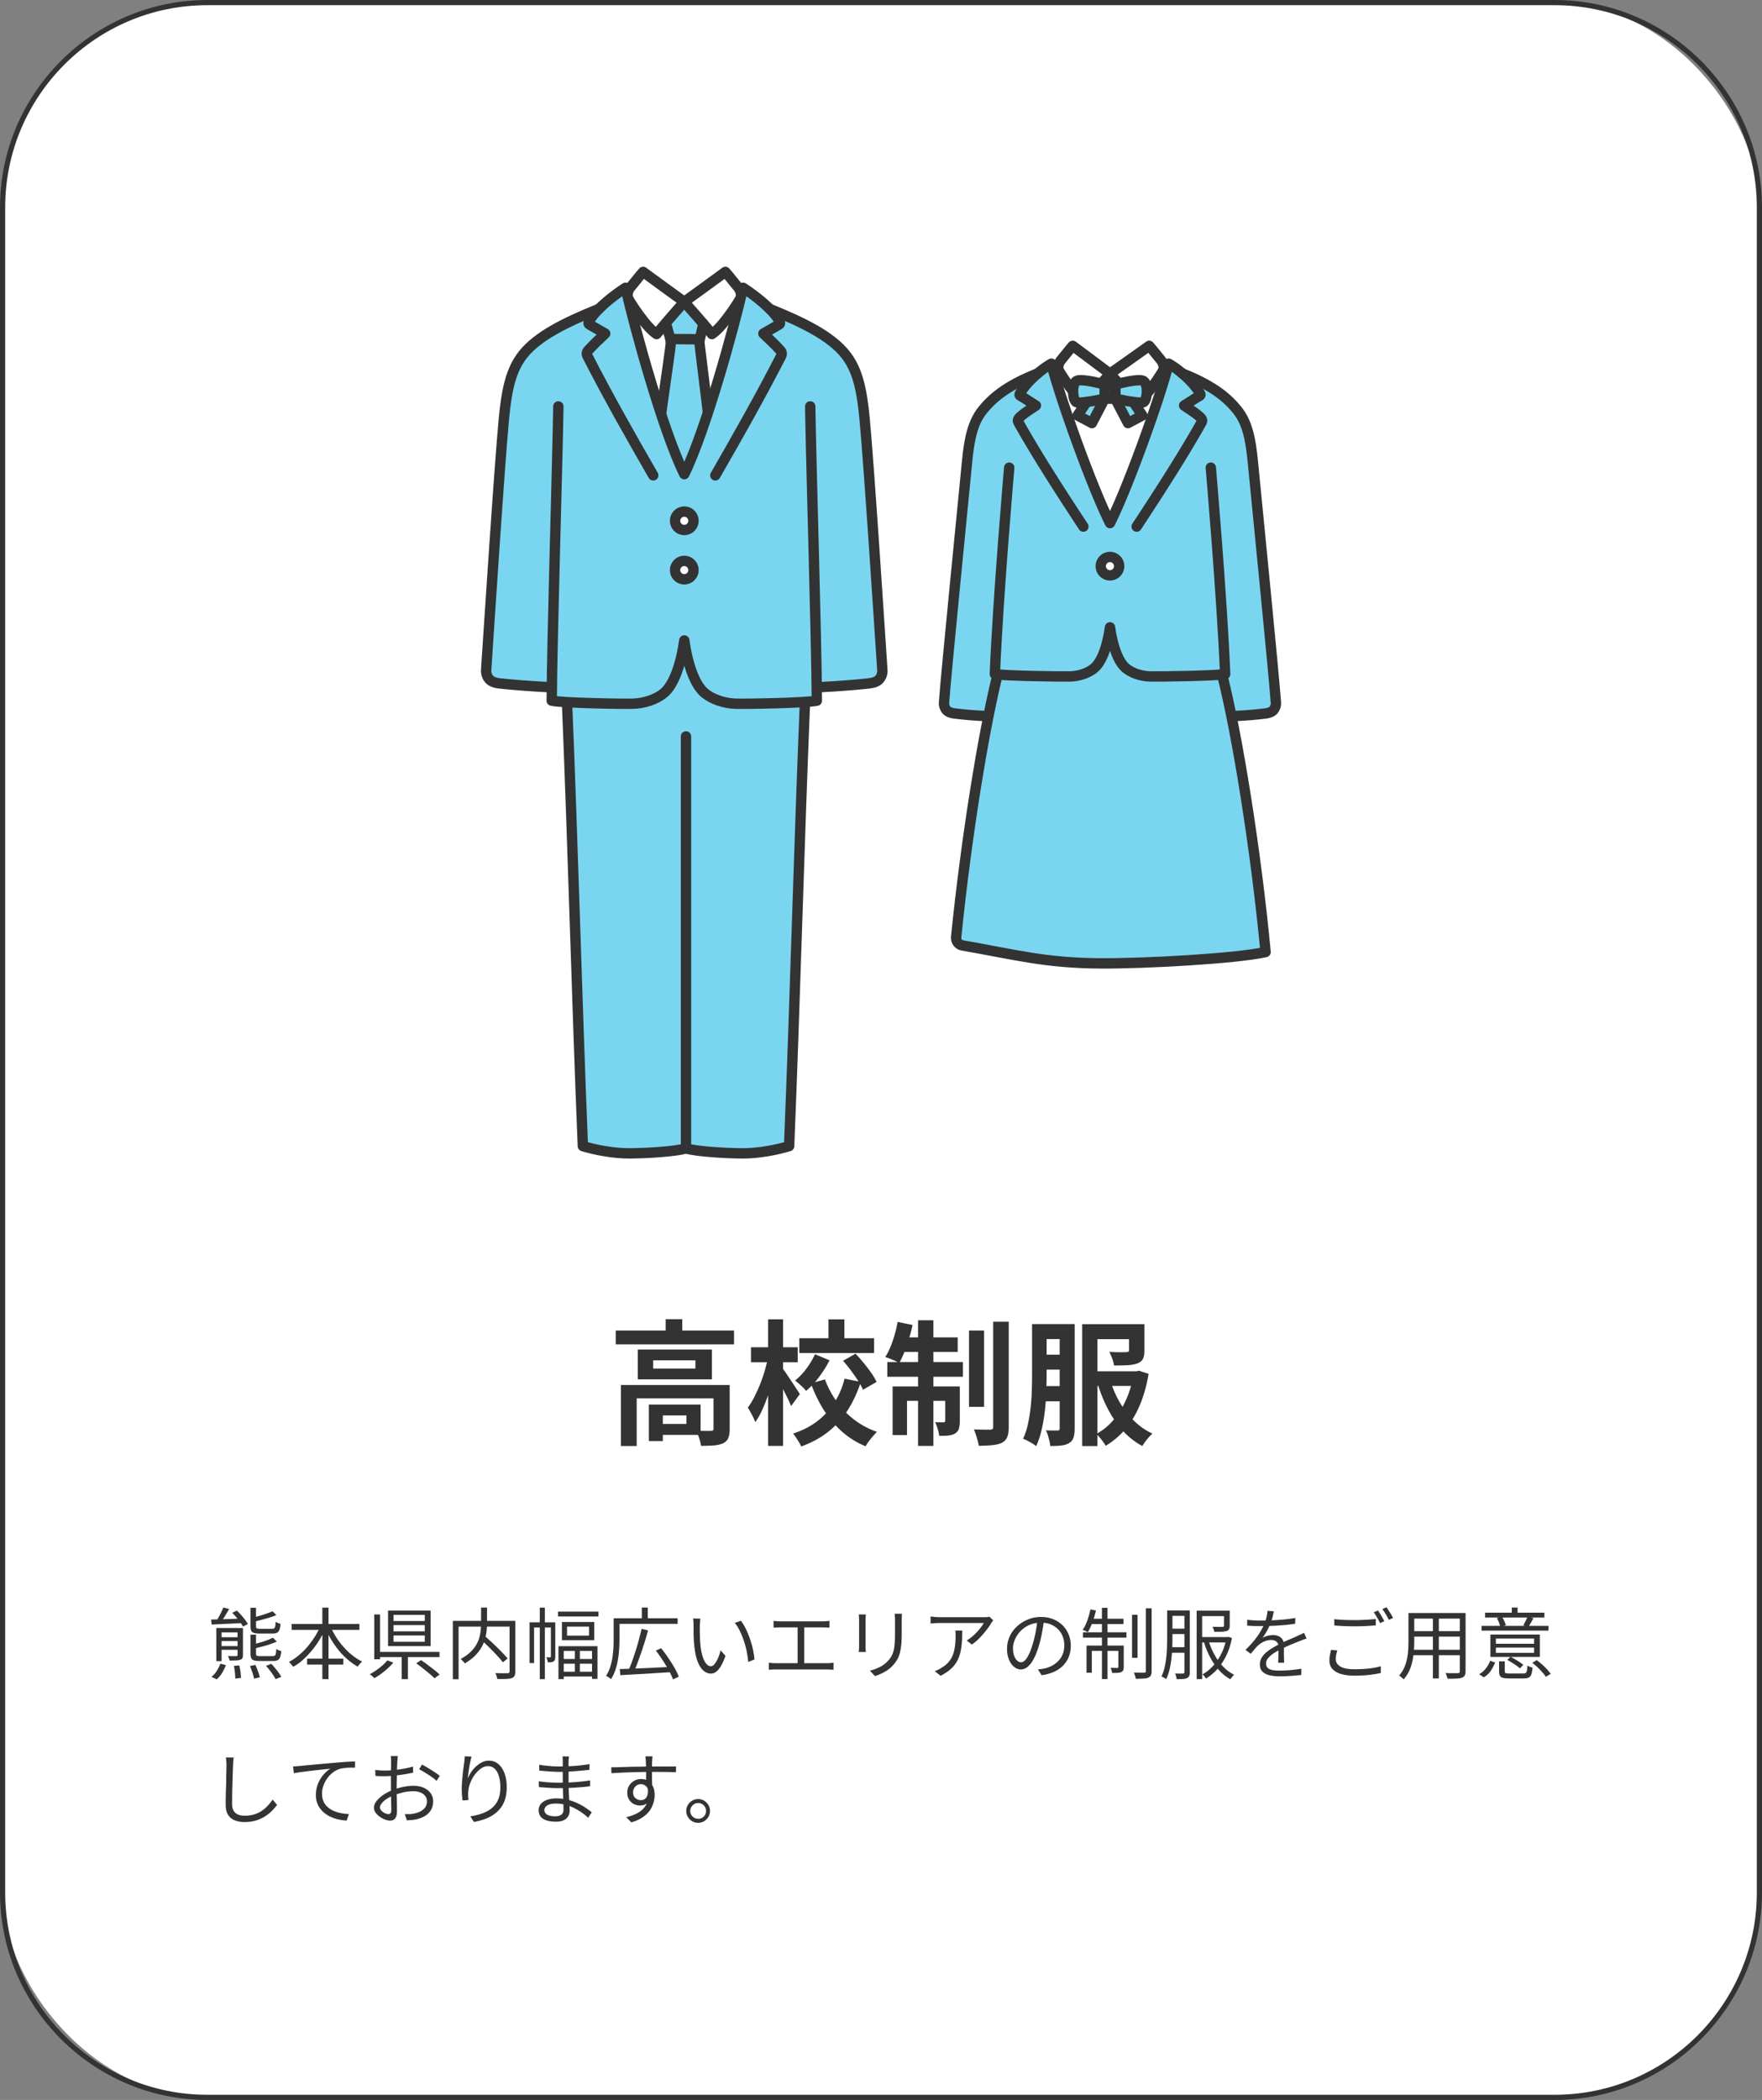
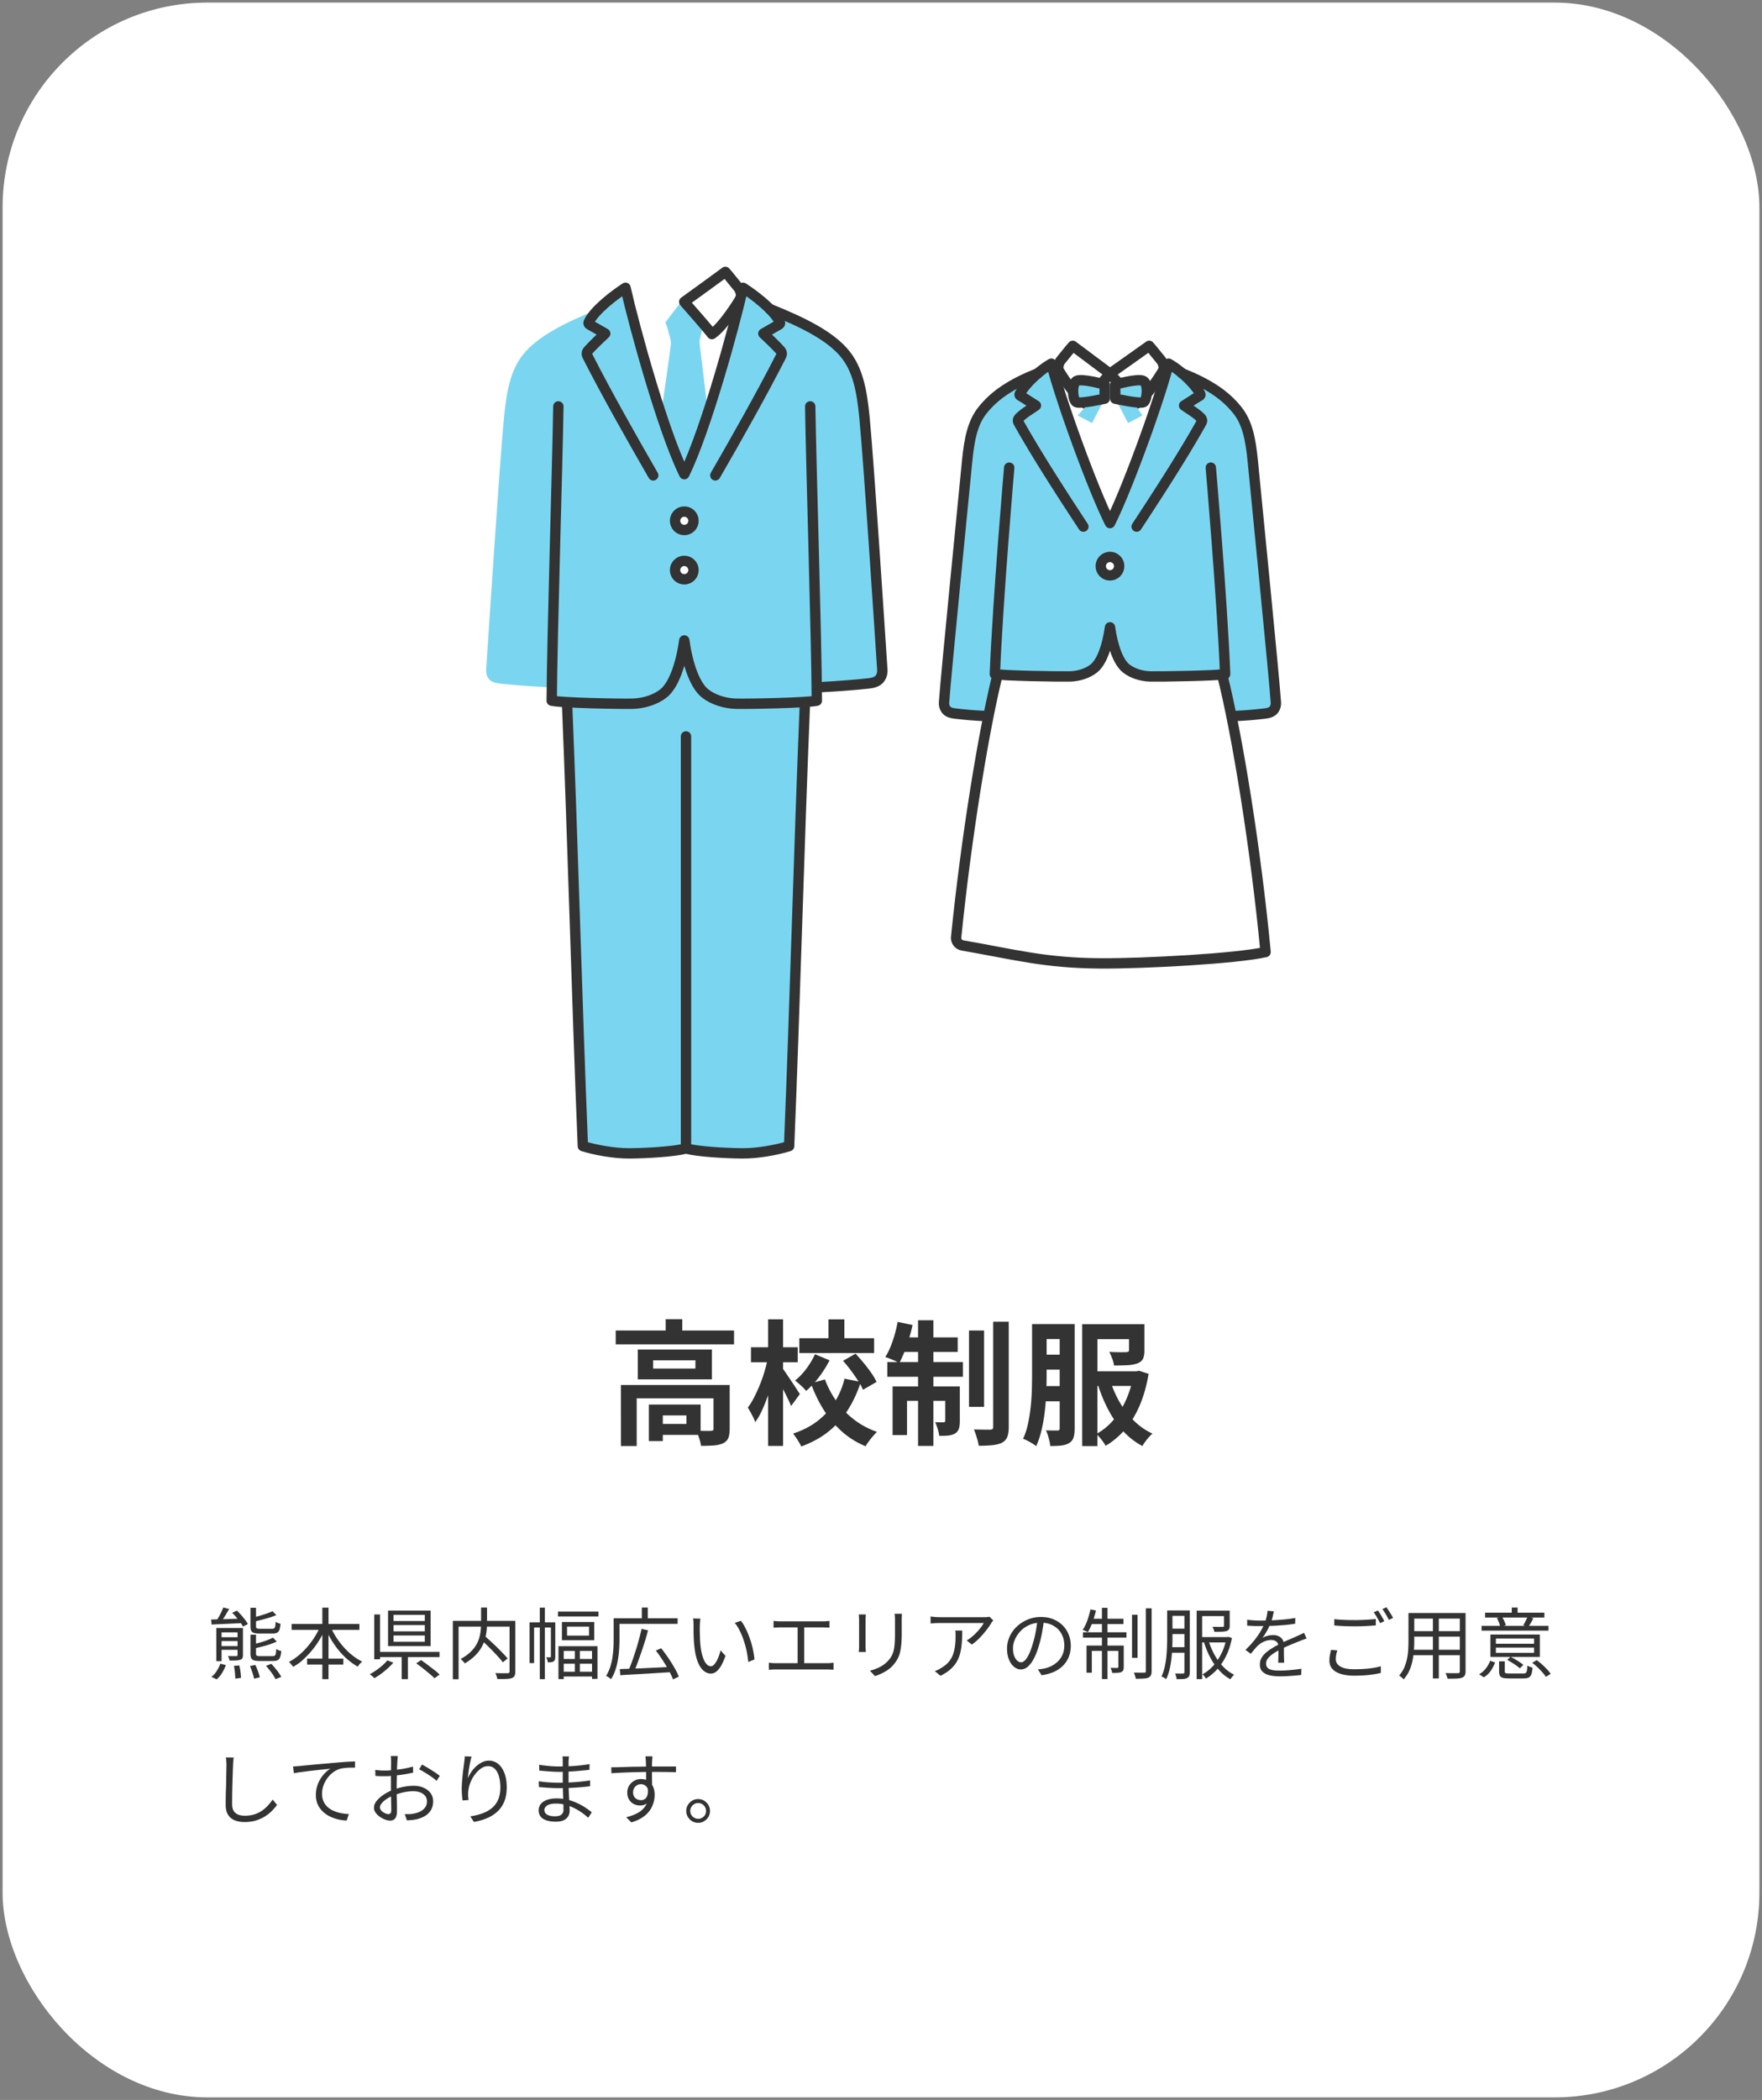
<svg xmlns="http://www.w3.org/2000/svg" id="_レイヤー_2" viewBox="0 0 340 405">
  <rect x="0" y="0" width="340" height="405" fill="#808080" stroke="none" />
  <defs>
    <style>.cls-1{fill:#7ad6f0}.cls-2,.cls-3{stroke:#333;stroke-linecap:round;stroke-linejoin:round;stroke-width:2px}.cls-2,.cls-4{fill:#fff}.cls-3{fill:none}.cls-5{fill:#333}</style>
  </defs>
  <g id="layer1">
    <rect width="339" height="404" x=".5" y=".5" class="cls-4" rx="39.5" ry="39.5" />
-     <path d="M300 1c21.5 0 39 17.5 39 39v325c0 21.5-17.5 39-39 39H40c-21.5 0-39-17.5-39-39V40C1 18.5 18.5 1 40 1zm0-1H40C18 0 0 18 0 40v325c0 22 18 40 40 40h260c22 0 40-18 40-40V40c0-22-18-40-40-40" class="cls-5" />
    <path d="M40.73 312.34c.52 0 1.12-.02 1.79-.04s1.38-.04 2.15-.07c.76-.02 1.52-.05 2.29-.08l-.02.87c-1.11.06-2.2.11-3.28.16s-2.03.09-2.83.13l-.09-.96Zm1.79 8.52 1.06.27c-.18.51-.42 1.01-.72 1.51-.3.49-.65.91-1.05 1.24l-1.02-.48c.37-.27.71-.64 1.01-1.1.3-.47.54-.94.71-1.43Zm.56-10.84 1.14.29c-.26.45-.54.91-.83 1.39s-.57.88-.82 1.21l-.84-.27c.16-.24.32-.51.5-.82q.255-.465.48-.93c.15-.31.27-.6.38-.86Zm-1.34 3.96h4.44v.84h-3.42v5.55h-1.02zm.57 1.78h3.99v.74h-3.99zm0 1.71h3.99v.72h-3.99zm3.54-3.49h1.03v5.19c0 .27-.04.47-.1.61s-.21.25-.4.31c-.2.08-.47.13-.82.14-.35.02-.77.02-1.27.02-.02-.14-.06-.29-.12-.44s-.12-.3-.18-.43c.38.01.71.02 1 .02h.58c.11 0 .18-.03.22-.07.04-.03.05-.1.05-.19v-5.18Zm-1.04-2.93.9-.43a15.4 15.4 0 0 1 1.58 1.77c.23.31.41.58.54.83l-.95.48c-.12-.24-.29-.52-.52-.82-.23-.31-.47-.62-.74-.95s-.54-.61-.81-.87Zm.34 10.23 1.02-.09c.1.39.18.81.24 1.27q.09.69.09 1.14l-1.1.14c0-.31-.02-.7-.07-1.16-.04-.46-.11-.9-.19-1.3Zm3.08.03 1.04-.21c.18.37.35.78.52 1.24s.28.84.34 1.15l-1.1.26c-.06-.32-.17-.71-.32-1.17-.16-.46-.31-.88-.47-1.26Zm.11-11.23h1.06v3.55c0 .21.05.34.14.41.1.06.31.09.64.09h2.32c.18 0 .32-.03.41-.1.1-.06.16-.2.2-.39.03-.2.06-.48.08-.86.11.08.26.15.44.23s.35.12.5.15c-.04.5-.11.89-.21 1.16-.1.28-.25.46-.46.57-.21.1-.49.16-.85.16h-2.53q-.705 0-1.08-.12c-.25-.08-.43-.22-.52-.43-.1-.2-.15-.49-.15-.86v-3.55Zm0 5.19h1.06v3.63c0 .21.05.35.14.41.1.06.32.09.67.09h2.4c.18 0 .32-.03.41-.09.1-.06.16-.19.2-.39s.06-.5.08-.89c.12.08.27.16.46.23s.36.13.51.16c-.04.51-.11.91-.22 1.18-.1.28-.26.47-.47.58-.21.1-.5.16-.87.16H50.1q-.69 0-1.08-.12c-.26-.08-.44-.22-.54-.44q-.15-.315-.15-.87v-3.65Zm4.24-4.53.75.75c-.4.17-.85.33-1.34.48-.5.15-1 .29-1.52.43-.52.13-1.02.26-1.5.37-.03-.11-.08-.24-.14-.38s-.12-.27-.17-.38c.46-.11.93-.24 1.42-.38.48-.14.95-.29 1.38-.44.44-.16.81-.3 1.12-.44Zm.09 5.1.74.76c-.39.18-.84.35-1.33.52-.5.17-1.02.32-1.55.45s-1.04.26-1.53.37c-.02-.11-.06-.24-.13-.38-.07-.15-.13-.27-.19-.38.47-.12.95-.25 1.46-.39.5-.14.97-.29 1.41-.46s.81-.33 1.12-.49m-1.34 5.43 1.03-.38c.24.25.48.53.73.83s.48.6.69.89.38.56.5.8l-1.11.43c-.11-.23-.27-.5-.46-.79-.2-.3-.42-.61-.67-.92s-.48-.6-.71-.86m10.51-7.7 1.02.33c-.45 1.06-1 2.07-1.65 3.04q-.975 1.44-2.16 2.61c-1.185 1.17-1.62 1.41-2.48 1.91-.06-.09-.14-.19-.24-.31-.1-.11-.2-.23-.29-.34-.1-.11-.19-.2-.28-.29.63-.33 1.24-.74 1.84-1.23a14 14 0 0 0 1.69-1.66c.53-.62 1.02-1.27 1.45-1.96s.8-1.39 1.1-2.11Zm-5.57-.37h13.08v1.14H56.27zm2.99 6.69h6.99v1.14h-6.99zm2.94-9.84h1.19v13.79H62.2zm1.54 3.57c.4.95.92 1.87 1.55 2.75.63.89 1.34 1.68 2.12 2.39.79.7 1.61 1.27 2.47 1.69-.09.08-.19.18-.29.28-.1.11-.21.23-.31.35-.1.13-.19.24-.25.35-.87-.49-1.7-1.12-2.5-1.88s-1.51-1.63-2.15-2.59q-.96-1.44-1.62-3l.99-.34Zm10.99 6.6 1.17.44c-.31.36-.67.73-1.08 1.1s-.83.72-1.27 1.04c-.44.33-.88.61-1.31.86-.07-.08-.16-.17-.26-.26-.1-.1-.21-.19-.32-.28s-.21-.17-.3-.23a13.2 13.2 0 0 0 2.45-1.71c.37-.33.68-.65.92-.95Zm-2.51-8.85h1.12v8.64h-1.12zm.68 7.21h11.91v1H72.9zm1.98-7.96h8.21v6.85h-8.21zm1.06.82v1.19h6.03v-1.19zm0 1.98v1.2h6.03v-1.2zm0 2v1.21h6.03v-1.21zm1.58 3.6h1.19v4.82h-1.19zm2.8 1.77.93-.62c.4.27.82.57 1.27.91.44.34.88.67 1.29.99s.75.62 1.01.89l-.98.71c-.25-.26-.58-.56-.98-.89s-.82-.68-1.27-1.03c-.44-.35-.87-.67-1.28-.96Zm7.06-8.19h11.46v1.11H88.49v10.15h-1.11v-11.27Zm5.46-2.57h1.14v2.94c0 .48-.03.99-.08 1.52-.06.53-.16 1.07-.31 1.62a7.34 7.34 0 0 1-1.96 3.24c-.52.51-1.17 1-1.94 1.46-.05-.09-.12-.18-.22-.29-.1-.1-.2-.2-.3-.31s-.2-.2-.29-.26c.75-.4 1.37-.83 1.86-1.3.49-.46.88-.95 1.16-1.44.29-.49.49-.99.62-1.48s.21-.97.25-1.44.06-.92.06-1.33v-2.93Zm-.16 6.09.84-.62c.38.33.78.69 1.2 1.07q.63.585 1.23 1.17c.4.4.77.78 1.12 1.14s.65.69.89.98l-.93.73c-.23-.3-.51-.64-.85-1.01a53 53 0 0 0-2.31-2.38c-.42-.4-.81-.76-1.19-1.1Zm5.65-3.52h1.11v9.75c0 .37-.05.65-.15.85s-.28.34-.52.44c-.27.09-.64.14-1.1.16s-1.03.02-1.7.02a4 4 0 0 0-.09-.37c-.04-.13-.08-.27-.14-.41-.05-.14-.1-.26-.17-.36.36 0 .7.02 1.03.02h1.35c.15-.01.25-.04.3-.1.05-.05.08-.15.08-.28v-9.74Zm3.86.28h4.56v1h-3.69v6.86h-.87zm1.97-2.83h.98v13.79h-.98zm2.14 2.83h.85v6.62c0 .2-.02.38-.06.53-.04.16-.12.28-.25.37s-.29.15-.47.17q-.27.03-.66.03c-.01-.13-.04-.29-.1-.48s-.13-.35-.21-.49c.19 0 .35.01.48.01h.28c.09 0 .14-.06.14-.17v-6.58Zm1.37-2.07h7.81v.95h-7.81zm.09 6.68h7.53v6.3h-1.05v-5.39h-5.46v5.43h-1.02v-6.35Zm.49 4.92h6.66v.92h-6.66zm.02-2.46h6.63v.92h-6.63zm.16-7.13h6.24v3.51h-6.24zm.99.89v1.74h4.24v-1.74zm1.5 4.26h.97v5.07h-.97zm7.5-5.87h1.12v3.99c0 .56-.02 1.18-.06 1.84-.04.67-.11 1.36-.23 2.06-.11.71-.27 1.39-.49 2.04-.22.66-.5 1.26-.85 1.81-.07-.06-.16-.13-.28-.22s-.23-.17-.36-.24c-.13-.08-.23-.13-.32-.17.33-.52.59-1.08.79-1.69.19-.6.34-1.22.44-1.86.09-.64.16-1.26.19-1.87s.04-1.18.04-1.71v-3.99Zm.57 0h11.77v1.08h-11.77zm.61 9.8c.81-.03 1.76-.06 2.85-.1q1.635-.06 3.48-.15l3.69-.18-.03 1.02c-1.19.07-2.38.14-3.58.22s-2.33.14-3.41.2-2.04.11-2.9.17l-.1-1.17Zm4.21-7.76 1.24.29c-.17.66-.37 1.35-.59 2.07-.23.72-.46 1.44-.71 2.16s-.49 1.4-.73 2.05-.48 1.23-.71 1.75l-1.03-.3c.22-.51.45-1.1.69-1.76.24-.67.47-1.36.7-2.08q.345-1.08.63-2.16c.19-.72.36-1.39.5-2.01Zm.04-4.11H125v2.6h-1.15zm2.71 8.3 1.02-.45q.675.84 1.35 1.83c.45.66.86 1.31 1.22 1.94s.64 1.2.83 1.7l-1.11.54c-.19-.5-.46-1.07-.81-1.72s-.75-1.31-1.19-1.98-.88-1.3-1.32-1.87Zm8.59-6.16c-.02.12-.04.27-.05.45s-.03.36-.04.54-.02.34-.02.47c-.01.31-.01.66 0 1.06 0 .4.02.81.03 1.23.02.43.04.85.08 1.27.08.83.21 1.56.4 2.18s.42 1.11.7 1.46c.27.35.59.52.94.52.19 0 .38-.09.55-.26.18-.17.35-.41.52-.71.17-.29.31-.62.45-.99.13-.36.25-.73.34-1.1l.94 1.06c-.3.85-.6 1.52-.91 2.02s-.62.85-.93 1.07-.64.33-.98.33c-.47 0-.93-.17-1.36-.52q-.66-.51-1.14-1.68c-.32-.77-.55-1.81-.69-3.1-.05-.44-.09-.92-.11-1.42s-.04-1-.04-1.46v-1.12c0-.17 0-.39-.02-.66-.01-.27-.04-.5-.09-.67l1.46.03Zm7.81.41c.27.34.53.74.77 1.19.24.46.47.94.67 1.46.21.51.39 1.05.56 1.6s.3 1.1.4 1.64c.1.55.18 1.07.23 1.57l-1.2.49c-.06-.68-.17-1.37-.31-2.08-.15-.71-.34-1.39-.56-2.05-.22-.67-.48-1.29-.77-1.88a7.6 7.6 0 0 0-.97-1.53l1.17-.4Zm5.4 8.09c.22.03.44.05.67.07.22.01.44.02.65.02h9.92c.23 0 .45 0 .65-.03.21-.02.4-.04.59-.06v1.36c-.2-.02-.42-.03-.66-.04-.24 0-.44-.02-.58-.02h-9.92c-.2 0-.41 0-.64.02-.23.01-.45.02-.68.04zm.91-8.07c.2.03.42.05.67.07s.44.02.59.02h8.25c.23 0 .46 0 .67-.03q.33-.03.6-.06v1.32c-.19-.02-.4-.04-.62-.04s-.44-.02-.65-.02h-8.25c-.14 0-.34 0-.59.02-.25 0-.48.02-.67.04zm4.64 8.8v-8.06h1.27v8.06zm13.17-10.03c-.01.14-.02.31-.04.51s-.02.39-.02.57v5.01c0 .19 0 .39.02.61s.03.39.04.53h-1.38c.02-.12.04-.29.05-.5.02-.21.02-.43.02-.65v-5c0-.13 0-.31-.02-.53 0-.22-.02-.41-.04-.55zm6.96-.12-.03.61c-.01.22-.01.45-.01.7v2.43c0 .9-.03 1.66-.1 2.29s-.16 1.17-.29 1.61c-.12.44-.29.84-.49 1.18s-.44.67-.71.99c-.32.38-.69.71-1.1 1-.42.28-.84.52-1.27.72-.43.19-.83.35-1.2.47l-.98-1.04c.69-.17 1.34-.41 1.96-.73.61-.31 1.16-.74 1.63-1.27.27-.31.49-.63.65-.95.17-.33.29-.69.38-1.09.08-.4.14-.86.17-1.4.03-.53.05-1.15.05-1.86v-2.37c0-.25 0-.48-.02-.7-.02-.21-.03-.42-.05-.61h1.41Zm17.63 1.25c-.06.07-.13.15-.2.25-.08.1-.14.19-.2.28-.19.34-.47.76-.85 1.25s-.81 1-1.3 1.52-1.02.97-1.59 1.37l-.99-.79c.35-.2.69-.44 1.03-.73s.65-.58.95-.9q.435-.465.78-.93c.23-.3.4-.57.53-.8h-8.55c-.28 0-.56 0-.84.02s-.57.04-.87.07v-1.36c.26.04.54.07.84.1.3.02.59.04.87.04h8.96c.13 0 .27-.02.4-.04s.23-.04.3-.04l.73.71Zm-5.99 1.97c0 .81-.02 1.57-.08 2.28-.05.71-.15 1.38-.3 2s-.38 1.19-.68 1.72-.71 1.02-1.22 1.47c-.51.46-1.15.87-1.91 1.25l-1.11-.9c.21-.07.44-.16.67-.28.24-.11.47-.25.68-.4.59-.35 1.06-.74 1.41-1.19.35-.44.61-.92.79-1.43.17-.51.29-1.06.36-1.63s.1-1.17.1-1.79v-.54c0-.17-.02-.35-.05-.56h1.35Zm15.78-2.08c-.1.78-.23 1.6-.38 2.45-.16.85-.35 1.67-.59 2.47-.3 1.03-.63 1.89-1 2.58-.36.69-.76 1.21-1.18 1.56s-.86.52-1.32.52-.87-.16-1.28-.48-.75-.78-1-1.39c-.26-.6-.39-1.32-.39-2.14s.17-1.59.5-2.33c.33-.73.8-1.38 1.4-1.94s1.29-1.01 2.09-1.34 1.65-.5 2.56-.5 1.67.15 2.38.44 1.31.69 1.81 1.19.88 1.09 1.15 1.75.41 1.38.41 2.14c0 1.05-.22 1.98-.67 2.77q-.675 1.2-1.92 1.95c-.84.5-1.85.83-3.04.99l-.71-1.11q.36-.045.69-.09c.22-.03.42-.06.6-.1.48-.11.95-.28 1.4-.52.46-.23.86-.54 1.22-.9s.65-.8.86-1.3.32-1.08.32-1.73c0-.61-.1-1.18-.3-1.7s-.49-.99-.88-1.39-.87-.71-1.43-.95c-.56-.23-1.2-.34-1.92-.34-.82 0-1.56.15-2.23.45s-1.23.69-1.69 1.18-.82 1.02-1.07 1.59c-.25.58-.38 1.14-.38 1.69 0 .63.08 1.15.25 1.55.17.41.37.7.6.89s.47.29.7.29.48-.12.73-.35.5-.62.77-1.14c.26-.53.51-1.21.76-2.05.22-.72.41-1.48.56-2.29.16-.81.27-1.6.34-2.38h1.26Zm8.97-2 1.05.21c-.18.78-.41 1.54-.68 2.29-.28.75-.57 1.37-.88 1.88-.08-.04-.18-.09-.3-.14-.12-.06-.24-.11-.37-.16s-.24-.09-.34-.12c.35-.51.65-1.12.9-1.82.25-.71.45-1.42.61-2.14Zm-1.46 4.41h8.39v1.04h-8.39zm.7 2.57h6.55v1.02h-5.54v4.21h-1.02v-5.23Zm.75-5.18h6.36v1.03h-6.57zm2.21-2.1h1.08v13.73h-1.08zm3.17 7.28h1.04v4.11c0 .26-.03.47-.09.62s-.19.28-.38.37c-.17.08-.4.13-.7.15-.29.02-.65.03-1.06.03-.02-.15-.06-.32-.12-.5s-.12-.35-.19-.49c.32.01.59.02.83.02h.46q.21 0 .21-.21v-4.09Zm2.64-5.95h1.06v8.31h-1.06zm2.67-1.24h1.11v12.09q0 .555-.15.84c-.1.19-.27.34-.5.45-.23.09-.55.15-.95.17s-.89.04-1.45.04c-.03-.16-.08-.35-.15-.58a5 5 0 0 0-.23-.61c.45 0 .86.02 1.24.02h.77c.11 0 .19-.02.23-.07.04-.04.07-.13.07-.25v-12.11Zm4.11.41h1.02v5.38c0 .59-.02 1.23-.04 1.91-.03.68-.09 1.37-.17 2.08s-.2 1.39-.36 2.06a8.8 8.8 0 0 1-.65 1.83c-.06-.06-.15-.12-.25-.19s-.23-.14-.34-.19c-.12-.06-.23-.11-.32-.14.26-.53.46-1.1.61-1.73.14-.62.25-1.26.32-1.91.07-.66.12-1.3.14-1.94.02-.63.04-1.23.04-1.78zm.42 7.09h3.52v1.07h-3.52zm.03-7.09h3.5v1.05h-3.5zm0 3.51h3.53v1.05h-3.53zm2.87-3.51h1.05v11.9c0 .3-.04.54-.12.73s-.22.32-.41.41c-.19.1-.44.16-.77.18-.32.02-.73.03-1.24.03-.01-.09-.03-.2-.06-.34-.03-.13-.07-.27-.11-.4s-.09-.25-.14-.34c.35 0 .67.01.95.01s.47 0 .57-.01c.1 0 .17-.02.22-.06.04-.04.07-.11.07-.23v-11.88Zm2.37.04h5.59v1.05h-4.53v12.15h-1.06zm.61 5.1h5.46v1.03h-5.46zm5.15 0h.19l.2-.05.66.24c-.25 1.28-.62 2.42-1.12 3.43s-1.08 1.87-1.74 2.6c-.67.73-1.39 1.32-2.17 1.79-.06-.12-.15-.27-.28-.44s-.26-.3-.38-.39c.72-.38 1.39-.91 2.01-1.58s1.16-1.47 1.62-2.38.79-1.92 1-3.01v-.21Zm-3.47.65c.29.97.67 1.88 1.15 2.75.47.86 1.03 1.62 1.67 2.29s1.35 1.19 2.13 1.57c-.12.1-.25.24-.39.41s-.26.33-.35.46c-.8-.44-1.53-1.02-2.18-1.75s-1.23-1.56-1.72-2.49c-.49-.94-.9-1.93-1.21-2.99l.9-.24Zm2.99-5.75h1.1v2.91c0 .27-.04.49-.12.64-.08.16-.24.29-.48.38-.23.07-.54.11-.93.13-.39.01-.87.02-1.44.02-.02-.16-.07-.33-.14-.5a5 5 0 0 0-.22-.46c.31 0 .6 0 .86.01.27.01.49.01.68 0s.32 0 .4 0c.12 0 .2-.03.23-.06s.05-.09.05-.18v-2.9Zm9.61.14c-.06.3-.14.65-.23 1.06-.1.41-.25.86-.46 1.37-.18.45-.4.92-.67 1.4s-.55.92-.85 1.3c.19-.12.41-.22.65-.31.24-.08.49-.15.74-.19s.49-.06.7-.06c.58 0 1.07.16 1.47.49s.6.8.6 1.42v1.66c0 .33.01.64.02.95s.02.58.02.81h-1.15c0-.2.02-.44.03-.71 0-.27.02-.56.02-.85v-1.54c0-.44-.13-.76-.4-.97-.27-.2-.6-.31-1-.31-.47 0-.93.1-1.39.31s-.85.47-1.19.79c-.22.21-.44.45-.65.71-.22.27-.45.55-.71.85l-1.02-.75c.72-.7 1.32-1.35 1.8-1.97.48-.61.87-1.18 1.17-1.7.3-.53.53-1 .71-1.42.16-.42.29-.84.39-1.27s.16-.82.18-1.18l1.23.1Zm-5.13 1.62a21 21 0 0 0 2.54.16c.67 0 1.39-.02 2.16-.05s1.55-.09 2.33-.16c.79-.07 1.53-.17 2.24-.3l-.02 1.11c-.52.09-1.08.16-1.67.22s-1.19.1-1.8.14-1.2.06-1.76.07c-.56.02-1.09.02-1.57.02h-.73c-.27 0-.56-.02-.86-.03-.3-.02-.59-.03-.87-.05v-1.12Zm11.46 3.63c-.13.03-.27.07-.43.13-.16.05-.31.11-.47.17s-.3.12-.44.18c-.52.2-1.12.44-1.81.73s-1.4.62-2.12 1c-.5.25-.94.51-1.32.79s-.68.56-.9.85-.33.62-.33.97c0 .29.07.53.2.71s.33.32.58.41.54.16.86.19.68.04 1.07.04c.58 0 1.24-.03 1.99-.1.74-.07 1.45-.15 2.11-.26l-.03 1.2c-.38.05-.81.09-1.28.13-.48.04-.96.07-1.44.1-.49.02-.95.04-1.39.04-.71 0-1.36-.06-1.94-.19s-1.05-.36-1.4-.69-.53-.8-.53-1.41c0-.45.1-.86.31-1.24s.49-.72.85-1.03c.35-.31.75-.6 1.18-.86.43-.27.87-.51 1.32-.73.48-.26.93-.48 1.36-.67.42-.19.83-.36 1.21-.52s.73-.32 1.06-.48c.22-.1.43-.19.63-.28q.3-.135.6-.3zm5.93 2.29c-.1.29-.18.58-.23.86s-.07.56-.07.83c0 .58.29 1.05.88 1.4.58.36 1.48.53 2.68.53.7 0 1.37-.02 2-.07.64-.04 1.22-.11 1.76-.2.53-.09.99-.2 1.37-.31v1.29c-.35.09-.79.18-1.31.26-.53.08-1.11.15-1.75.2-.64.04-1.32.07-2.04.07-1.01 0-1.88-.11-2.6-.33s-1.27-.54-1.65-.97q-.57-.645-.57-1.59c0-.39.03-.76.1-1.11s.14-.67.21-.98l1.21.12Zm-.6-6.04c.54.06 1.15.11 1.82.14s1.39.04 2.14.04c.48 0 .96 0 1.45-.03.48-.02.95-.04 1.4-.08.44-.03.85-.06 1.21-.1v1.23a54 54 0 0 1-2.61.16c-.5.02-.97.02-1.43.02-.76 0-1.46-.01-2.11-.04q-.975-.045-1.86-.12v-1.22Zm8.43-1.68c.13.18.27.39.42.64s.3.49.44.75c.15.25.27.48.37.68l-.81.38c-.15-.31-.34-.66-.57-1.06s-.45-.75-.66-1.04l.81-.34Zm1.65-.6q.21.285.45.66c.16.25.31.5.46.74s.27.46.36.65l-.82.36c-.16-.33-.35-.69-.58-1.07s-.45-.72-.67-1l.79-.35Zm4.25 1.09h1.11v5.44c0 .57-.02 1.18-.07 1.83s-.14 1.31-.28 1.97c-.14.67-.34 1.3-.62 1.91a6.5 6.5 0 0 1-1.09 1.66c-.05-.08-.13-.17-.24-.26-.11-.1-.22-.19-.33-.28s-.21-.16-.3-.2q.63-.705.99-1.53c.24-.55.42-1.12.54-1.7s.2-1.17.23-1.75.05-1.14.05-1.67v-5.44Zm.56 7.09h9.79v1.06h-9.79zm.09-7.09h9.71v1.08h-9.71zm0 3.5h9.68v1.06h-9.68zm4.06-3.09h1.14v12.21h-1.14zm5.19-.41h1.11v11.22c0 .36-.05.63-.16.83-.1.19-.28.33-.53.43-.25.09-.6.15-1.05.17s-1.03.03-1.74.02c-.03-.14-.08-.32-.16-.53s-.15-.4-.23-.55c.35 0 .69.02 1.01.02h1.35c.15 0 .25-.04.31-.09s.09-.15.09-.29v-11.22Zm6.81 9.56a8.3 8.3 0 0 1-.83 1.58c-.35.52-.8.94-1.36 1.27l-.89-.6c.52-.29.96-.67 1.32-1.15.36-.47.63-.96.81-1.45l.95.34Zm10.29-7.08v.92h-12.9v-.92zm-.78-2.54v.93h-11.44v-.93zm-.88 4.22v4.31h-9.54v-4.31zm-8.48 1.77h7.37v-1h-7.37zm0 1.75h7.37v-1h-7.37zm1.2-6.94c.15.26.29.54.43.84s.23.56.29.78l-1.08.29c-.05-.23-.13-.5-.25-.82s-.25-.6-.4-.85l1.02-.24Zm.51 10.51c0 .18.05.29.17.34.11.05.36.08.75.08h2.65c.21 0 .37-.03.47-.1s.18-.21.23-.43c.04-.22.08-.55.1-.99.13.08.29.16.48.23q.285.105.51.15c-.04.57-.12 1-.23 1.3s-.28.5-.51.62c-.23.11-.55.17-.96.17h-2.83c-.51 0-.9-.04-1.18-.11-.27-.07-.47-.21-.58-.41s-.16-.48-.16-.84v-1.94h1.09v1.94Zm1.11-2.8c.29.14.59.3.91.49.31.18.61.37.88.55.27.19.5.36.68.52l-.66.67c-.17-.16-.39-.34-.67-.53-.27-.2-.57-.39-.88-.58-.31-.2-.6-.37-.88-.53l.61-.58Zm1.37-9.5v1.64h-1.12v-1.64zm3.06 2.04c-.16.31-.32.61-.49.89s-.32.54-.47.76l-.99-.25c.13-.24.27-.52.43-.83.15-.31.28-.59.37-.83l1.16.27Zm.63 8.09q.495.375 1.02.84c.35.31.67.62.97.94.29.31.53.61.7.88l-.93.58c-.16-.27-.38-.56-.67-.88-.28-.32-.59-.64-.93-.97-.34-.32-.68-.61-1.03-.86l.87-.52ZM45.1 338.95c-.04.25-.07.5-.09.76s-.04.51-.04.76q-.03.63-.06 1.56c-.02.62-.04 1.28-.06 1.97-.02.7-.04 1.39-.05 2.08 0 .69-.01 1.31-.01 1.86s.1.99.31 1.32.5.56.87.71c.37.14.79.21 1.27.21.68 0 1.29-.09 1.84-.26s1.04-.41 1.47-.71c.43-.29.81-.63 1.15-1s.64-.75.91-1.14l.85 1.02c-.26.36-.58.73-.95 1.12-.38.39-.82.74-1.33 1.07s-1.1.6-1.76.81c-.67.21-1.41.31-2.23.31q-1.065 0-1.89-.33c-.55-.22-.98-.57-1.29-1.06s-.46-1.14-.46-1.95c0-.45 0-.95.01-1.49s.02-1.11.05-1.69c.02-.58.03-1.15.04-1.7 0-.56.02-1.07.03-1.54 0-.47.02-.86.02-1.17q0-.42-.03-.81c-.03-.39-.05-.5-.09-.72l1.52.02Zm11.47 1.72c.29 0 .55-.02.78-.04s.41-.03.55-.04c.24-.03.59-.07 1.04-.11s.98-.09 1.57-.15c.59-.05 1.22-.11 1.9-.17l2.06-.18c.55-.05 1.07-.09 1.56-.13s.94-.07 1.36-.09c.42-.03.79-.04 1.12-.05v1.2h-.96c-.36 0-.72.03-1.06.07-.35.04-.66.09-.92.17-.53.17-1.01.43-1.43.77-.43.35-.79.74-1.09 1.19s-.53.91-.68 1.4c-.16.48-.23.95-.23 1.39 0 .59.1 1.1.3 1.54.2.43.47.8.82 1.1.34.3.74.55 1.19.73.44.19.91.33 1.4.42s.98.15 1.47.17l-.43 1.25c-.55-.02-1.11-.1-1.67-.23s-1.1-.33-1.61-.58-.97-.58-1.37-.97-.71-.84-.94-1.36-.35-1.11-.35-1.78c0-.78.14-1.5.41-2.17s.63-1.25 1.06-1.75.88-.89 1.33-1.16c-.32.04-.71.08-1.19.13-.47.05-.98.1-1.52.16s-1.09.12-1.63.19-1.05.14-1.52.2c-.48.07-.87.13-1.19.2l-.14-1.3Zm20.2-2.02c-.02.09-.04.19-.04.31l-.03.37c0 .13-.02.25-.03.36-.01.23-.02.53-.04.9s-.03.78-.04 1.22c0 .44-.02.89-.03 1.35s-.02.88-.02 1.27v1.28c0 .47.02.93.03 1.38.02.46.02.88.03 1.26v.92c0 .46-.06.83-.17 1.1s-.26.46-.46.58c-.2.11-.43.17-.7.17-.29 0-.61-.07-.97-.2s-.7-.32-1.03-.55-.59-.49-.8-.79-.31-.61-.31-.94c0-.45.17-.89.52-1.32q.525-.645 1.35-1.2a8.6 8.6 0 0 1 1.76-.9c.68-.27 1.38-.47 2.08-.61s1.36-.2 1.95-.2c.73 0 1.38.13 1.94.38s1.01.6 1.33 1.04.49.97.49 1.57-.12 1.13-.37 1.59-.61.85-1.08 1.16c-.48.31-1.06.55-1.75.72-.33.07-.66.12-.98.14-.33.02-.62.05-.88.07l-.42-1.21h.88c.3 0 .6-.04.88-.1.44-.08.85-.22 1.24-.41.38-.2.69-.45.93-.77.23-.32.35-.71.35-1.16s-.12-.79-.35-1.08q-.345-.435-.93-.66c-.39-.15-.82-.23-1.3-.23-.66 0-1.31.07-1.94.21q-.945.21-1.92.6c-.48.18-.92.4-1.32.67s-.72.54-.95.83c-.24.29-.35.56-.35.82 0 .17.06.33.17.49s.26.29.43.41.35.21.54.28.35.1.5.1c.17 0 .3-.06.4-.18s.14-.31.14-.56c0-.29 0-.69-.02-1.21 0-.52-.02-1.08-.03-1.68s-.02-1.18-.02-1.73v-1.38c0-.49 0-.96.01-1.42s.01-.86.02-1.21 0-.6 0-.75v-.35a5 5 0 0 0-.06-.72h1.33Zm-4.35 2.7c.41.05.76.08 1.06.1s.58.02.86.02c.37 0 .79-.02 1.25-.06s.94-.09 1.42-.16c.49-.06.97-.14 1.43-.24.47-.1.88-.2 1.25-.31l.03 1.17c-.39.09-.83.18-1.31.26-.48.09-.97.16-1.46.22-.5.06-.97.11-1.42.15q-.675.06-1.17.06c-.43 0-.79 0-1.09-.01-.3 0-.57-.03-.83-.06l-.03-1.14Zm9-1.04c.36.19.76.42 1.2.68.44.27.86.53 1.27.8.4.27.73.5.97.71l-.62.96c-.18-.18-.41-.37-.69-.58-.28-.2-.58-.41-.9-.61-.32-.21-.64-.4-.94-.58-.31-.19-.58-.34-.83-.47l.54-.9Zm9.56-1.51c-.08.28-.16.6-.23.97-.08.36-.15.75-.21 1.14-.07.4-.12.77-.17 1.13-.04.36-.08.67-.1.93q.24-.57.63-1.17c.26-.4.57-.77.93-1.1s.75-.61 1.18-.82c.42-.21.87-.32 1.34-.32.67 0 1.26.21 1.78.63s.92 1.02 1.21 1.78c.29.77.44 1.68.44 2.73s-.16 1.94-.46 2.71c-.31.77-.75 1.41-1.31 1.94s-1.23.96-2 1.29-1.63.58-2.56.74l-.7-1.08c.81-.12 1.57-.3 2.27-.55.7-.24 1.32-.58 1.85-1.01.53-.42.94-.97 1.24-1.63.29-.66.44-1.46.44-2.4 0-.79-.09-1.49-.27-2.11s-.44-1.1-.79-1.45-.79-.53-1.32-.53q-.705 0-1.35.45c-.43.3-.82.69-1.18 1.16s-.64.98-.86 1.53-.35 1.06-.4 1.55c-.04.29-.06.58-.05.85 0 .28.03.61.08.99l-1.15.09c-.04-.28-.08-.62-.11-1.03-.04-.41-.05-.86-.05-1.35 0-.35.02-.74.05-1.18l.12-1.32c.04-.45.09-.87.15-1.28.05-.41.1-.77.14-1.06.03-.23.05-.45.08-.67.02-.21.03-.42.04-.62l1.32.04Zm18.82-.08c-.02.13-.04.28-.05.44-.02.16-.03.35-.04.57v3.87c0 .5 0 1.03.03 1.58s.04 1.08.08 1.6c.03.52.05 1 .07 1.43q.03.645.03 1.02c0 .35-.08.69-.25 1-.17.32-.44.58-.83.79-.39.2-.91.31-1.57.31-1.08 0-1.91-.19-2.48-.56s-.85-.92-.85-1.64c0-.46.14-.86.41-1.2s.67-.61 1.19-.8 1.14-.29 1.86-.29c.79 0 1.53.09 2.23.28.69.18 1.33.42 1.91.7s1.1.57 1.54.88c.45.31.82.58 1.11.82l-.69 1.06a11.5 11.5 0 0 0-2.64-1.84c-.53-.27-1.09-.49-1.69-.65a7 7 0 0 0-1.93-.25c-.72 0-1.27.12-1.64.36s-.56.54-.56.88c0 .22.07.42.21.61s.37.33.68.44.71.16 1.2.16c.29 0 .56-.04.8-.11.24-.08.43-.21.58-.4s.22-.46.22-.79c0-.29 0-.67-.02-1.13s-.03-.96-.05-1.48c-.02-.53-.04-1.03-.05-1.52-.02-.49-.02-.9-.02-1.23v-3.97c0-.12 0-.28-.01-.47s-.03-.33-.05-.44h1.28Zm-5.82 4.82q.405.06.9.12t1.02.09c.35.02.69.04 1.01.05.32.02.6.02.85.02.73 0 1.44-.02 2.12-.05.68-.04 1.36-.08 2.02-.15.66-.06 1.32-.15 1.97-.25v1.12c-.52.07-1.01.13-1.51.17s-.99.08-1.48.11-1 .05-1.52.07c-.52.01-1.06.02-1.63.02-.34 0-.73 0-1.18-.03-.44-.02-.9-.04-1.35-.08-.46-.03-.86-.06-1.22-.1l-.02-1.12Zm.07-3.18q.375.06.87.12c.33.04.68.08 1.04.11.36.04.71.06 1.05.07.33.02.63.02.88.02.95 0 1.92-.03 2.92-.1s1.98-.19 2.95-.35l-.02 1.1q-.825.09-1.8.18c-.65.06-1.32.11-2 .15s-1.36.06-2.03.06c-.35 0-.77-.01-1.25-.04s-.95-.06-1.42-.1c-.46-.04-.86-.07-1.18-.1l-.02-1.11Zm13.89.48c.41 0 .88 0 1.4-.02s1.07-.03 1.66-.05c.58-.02 1.18-.04 1.78-.04s1.18-.02 1.73-.03c.56 0 1.07-.01 1.54-.01h4.4l-.02 1.11c-.42-.02-.98-.04-1.69-.05s-1.61-.02-2.71-.02c-.65 0-1.33 0-2.03.02-.71.02-1.41.03-2.12.05s-1.4.05-2.06.08c-.67.04-1.28.07-1.84.11l-.03-1.16Zm7.87 4.37c0 .66-.1 1.21-.29 1.67-.19.45-.46.79-.81 1-.34.22-.75.33-1.21.33-.31 0-.61-.05-.91-.16-.3-.1-.56-.27-.79-.48-.24-.21-.42-.48-.56-.79-.14-.32-.2-.67-.2-1.07 0-.5.12-.94.36-1.33s.56-.7.97-.93c.4-.23.84-.34 1.31-.34.59 0 1.08.13 1.46.4s.68.62.88 1.08.3.97.3 1.55c0 .5-.07 1.01-.22 1.53s-.38 1.02-.72 1.5-.79.92-1.37 1.31c-.58.4-1.3.72-2.18.98l-1-.99c.68-.16 1.29-.37 1.83-.62s1-.56 1.36-.92c.37-.36.65-.78.85-1.26.19-.48.29-1.03.29-1.65 0-.68-.15-1.17-.44-1.47s-.64-.45-1.05-.45c-.26 0-.51.06-.73.19-.23.12-.42.31-.56.55-.15.24-.22.52-.22.85 0 .47.15.83.46 1.1s.66.39 1.07.39c.31 0 .57-.09.79-.26s.38-.44.47-.79c.1-.35.1-.8.02-1.33l.82.42Zm.09-6.46s0 .14-.02.27l-.03.38c0 .12-.01.22-.02.29-.01.19-.02.45-.02.78v2.27c0 .4.01.77.02 1.12v.88l-1.16-.57v-2.75c0-.37-.01-.71-.02-1.02q-.015-.465-.03-.72c0-.2-.02-.39-.04-.58-.02-.18-.04-.31-.04-.37h1.36Zm8.81 8.22c.43 0 .81.1 1.15.31s.62.48.83.83c.21.34.31.73.31 1.15s-.1.8-.31 1.15-.49.62-.83.83-.73.31-1.15.31-.8-.1-1.15-.31-.62-.49-.83-.83-.31-.73-.31-1.15.1-.8.31-1.15.48-.62.83-.83.73-.31 1.14-.31Zm0 3.81c.43 0 .79-.15 1.09-.44s.44-.66.44-1.09c0-.27-.07-.52-.2-.75s-.32-.42-.55-.56-.49-.21-.78-.21q-.405 0-.75.21c-.23.14-.42.33-.56.56s-.21.48-.21.75.07.54.21.77c.14.24.32.42.56.55.23.14.48.2.75.2Zm-15.9-94.18h22.83v2.68h-22.83zm1.01 10.51h19.03v2.57h-15.99v9.2h-3.04V267.1Zm3.25-6.84h14.3v5.75h-14.3zm2.13 10.61h2.7v7.05h-2.7zm.83-8.53v1.59h8.16v-1.59zm.55 8.53h8.61v5.85h-8.61v-2.11h5.88v-1.64h-5.88v-2.11Zm1.87-16.46h3.2v3.51h-3.2zm9.23 12.69h3.12v8.48c0 .71-.09 1.29-.26 1.73s-.51.78-1.01 1.03c-.5.23-1.1.36-1.79.42-.69.05-1.52.08-2.47.08q-.075-.645-.36-1.5c-.19-.56-.39-1.04-.6-1.42.61.02 1.19.03 1.75.04.56 0 .93 0 1.1-.01.21-.02.35-.05.42-.1s.1-.16.1-.31v-8.42Zm10.51-5.28 1.77.6a48 48 0 0 1-.71 3.22c-.29 1.11-.61 2.2-.98 3.26-.36 1.07-.76 2.06-1.18 2.99s-.88 1.72-1.36 2.38c-.14-.42-.35-.89-.64-1.43s-.55-1-.79-1.38c.43-.57.85-1.24 1.23-2q.585-1.14 1.11-2.43c.35-.86.65-1.73.91-2.63.26-.89.48-1.76.65-2.59Zm-3.28-2h9.02v2.89h-9.02zm3.3-5.38h2.89v24.41h-2.89zm2.78 9.43c.16.19.39.52.7.98s.65.96 1.01 1.5.7 1.04 1 1.51.52.8.64.99l-1.69 2.31c-.16-.4-.36-.87-.62-1.4a66 66 0 0 0-1.71-3.3c-.28-.5-.51-.92-.7-1.25l1.38-1.33Zm11.96 2.01 3.15.62c-.59 1.87-1.38 3.61-2.38 5.23-1 1.61-2.24 3.03-3.73 4.25s-3.29 2.21-5.38 2.98c-.1-.24-.25-.52-.44-.83s-.39-.62-.58-.91c-.2-.29-.39-.55-.56-.75 1.89-.62 3.5-1.46 4.84-2.52 1.33-1.06 2.42-2.27 3.26-3.65s1.45-2.85 1.83-4.41Zm-5.69-4.71 2.81 1.17c-.57 1.13-1.26 2.21-2.05 3.26-.8 1.05-1.62 1.93-2.47 2.64-.23-.29-.56-.64-.99-1.03s-.81-.72-1.14-.98c.78-.61 1.51-1.37 2.2-2.3a16 16 0 0 0 1.65-2.77Zm-3.02-3.09h14.43v2.86h-14.43zm4.94 7.95c.57 1.53 1.33 2.95 2.28 4.28.94 1.33 2.07 2.49 3.37 3.48 1.3 1 2.76 1.78 4.39 2.35-.23.23-.48.5-.77.83s-.55.67-.81 1.01a9 9 0 0 0-.61.94c-1.72-.71-3.24-1.66-4.58-2.85-1.33-1.19-2.5-2.56-3.48-4.13-.99-1.57-1.82-3.29-2.5-5.16l2.7-.75Zm.68-11.59h3.07v4.91h-3.07zm2.81 8 2.42-1.38c.52.56 1.04 1.15 1.57 1.79s1.01 1.28 1.46 1.91c.44.63.78 1.22 1.03 1.75l-2.63 1.51c-.21-.52-.52-1.1-.94-1.74s-.88-1.3-1.39-1.99c-.51-.68-1.02-1.3-1.52-1.86Zm10.53-7.51 2.89.6a33 33 0 0 1-1.13 4c-.46 1.32-.94 2.44-1.44 3.35-.19-.14-.46-.28-.79-.43-.34-.15-.68-.29-1.01-.42a15 15 0 0 0-.9-.32c.54-.83 1.01-1.86 1.43-3.09q.63-1.845.96-3.69Zm-1.98 7.75h14.59v2.83h-14.59zm1.02 4.7h11.26v2.78h-8.48v6.6h-2.78v-9.39Zm1.69-9.46h10.87v2.81h-11.44zm3.22-3.3h2.96v24.23h-2.96zm5.25 12.76h2.81v6.66c0 .61-.06 1.1-.18 1.48s-.37.69-.75.94c-.38.21-.82.34-1.33.39-.5.05-1.07.07-1.72.05-.04-.38-.13-.82-.29-1.33-.16-.5-.32-.94-.49-1.3.36.02.7.03 1 .03h.64c.21 0 .31-.1.31-.31v-6.6Zm4.58-10.79h2.91v14.72h-2.91zm4.68-1.69h2.99v20.28c0 .83-.1 1.48-.29 1.95s-.52.83-.99 1.09c-.49.24-1.1.4-1.86.48q-1.125.12-2.64.12c-.07-.43-.2-.95-.38-1.56s-.37-1.14-.56-1.59c.68.02 1.31.03 1.91.04.6 0 1.01.01 1.24.01.21-.02.35-.06.44-.13s.13-.22.13-.44v-20.25Zm7.49.45h2.81v9.49c0 1.04-.02 2.18-.06 3.41s-.13 2.48-.27 3.74c-.14 1.27-.35 2.5-.62 3.69-.28 1.2-.63 2.27-1.07 3.22-.17-.16-.42-.33-.73-.52s-.63-.37-.95-.53c-.32-.17-.6-.29-.85-.38.42-.88.74-1.86.96-2.92.23-1.07.4-2.16.52-3.29s.19-2.24.22-3.34.04-2.13.04-3.08zm1.19 11.96h5.88v2.94h-5.88zm.03-11.96h5.85v2.89h-5.85zm0 5.9h5.95v2.89h-5.95zm4.11-5.9h2.89v20.12q0 1.065-.21 1.74c-.14.45-.42.81-.83 1.07-.42.26-.92.42-1.51.49s-1.31.1-2.16.1c-.02-.28-.07-.6-.16-.98-.09-.37-.19-.74-.3-1.1s-.24-.68-.38-.94c.49.02.94.03 1.37.03h.87c.16 0 .26-.03.33-.1q.09-.105.09-.36zm4.34.02h9.78v2.89h-6.84v20.62h-2.94v-23.5Zm1.71 9.08h9.1v2.83h-9.1zm8.25 0h.52l.49-.1 1.85.6c-.38 2.25-.95 4.27-1.7 6.04-.75 1.78-1.69 3.32-2.79 4.62s-2.38 2.37-3.8 3.22c-.19-.35-.46-.75-.82-1.21s-.68-.82-.98-1.08c1.21-.64 2.31-1.53 3.3-2.68.99-1.14 1.82-2.48 2.48-4q1.005-2.28 1.44-4.89v-.52Zm-4.5 1.89q.675 2.205 1.83 4.17t2.73 3.51c1.05 1.03 2.23 1.85 3.55 2.46-.33.26-.68.63-1.07 1.12s-.68.91-.88 1.27c-1.4-.75-2.65-1.71-3.73-2.9a19.6 19.6 0 0 1-2.83-4.06c-.81-1.52-1.49-3.16-2.04-4.93l2.44-.65Zm3.56-10.97h2.99v5.04q0 1.035-.27 1.62t-1.08.9c-.52.19-1.16.31-1.91.35q-1.125.06-2.61.06a6 6 0 0 0-.35-1.35c-.18-.48-.37-.91-.56-1.27.43.02.88.04 1.33.05s.85.02 1.21.01c.36 0 .59-.01.72-.01.21-.02.35-.05.43-.1s.12-.16.12-.31v-4.99Z" class="cls-5" />
    <path d="M112.04 209.93c-.92-24.75-1.56-48.5-2.62-74.45 3.77.26 11.28.3 13.15.25 2.15-.06 4.47-.75 5.96-2.01 1.53-1.29 2.18-3.28 2.77-5.15.35-1.12.73-3.78.99-5.04.24 1.26.64 3.92.99 5.04.59 1.87 1.23 3.86 2.77 5.15 1.49 1.25 3.8 1.95 5.96 2.01 1.81.05 9.34-.07 13.35-.34-1.22 29.85-1.89 56.78-3.06 85.66-2.27.71-6 1.43-9.05 1.4-3.27-.03-8.46-.32-10.86-.94-2.4.62-7.58.9-10.86.94-3.05.03-6.78-.68-9.05-1.4-.15-3.73-.29-7.43-.43-11.11Z" class="cls-1" />
    <path d="M155.36 134.61c-1.24 30.15-1.9 57.3-3.09 86.43-2.27.71-6 1.43-9.05 1.4-3.27-.03-8.46-.32-10.86-.94" class="cls-3" />
    <path d="M109.38 134.61c1.24 30.15 1.9 57.3 3.09 86.43 2.27.71 6 1.43 9.05 1.4 3.27-.03 8.46-.32 10.86-.94m-.01-79.47v79.38" class="cls-3" />
    <path d="M131.67 91.44c-2.27-5.61-2.86-7.46-4.63-12.92-2.2-6.76-4.26-14.14-5.9-21.17-.18-.66.13-1.51.54-1.99.74-.86 1.67-2.09 2.43-2.94.32.26 6.86 5.42 7.36 5.77h1.15c.5-.35 7.04-5.51 7.36-5.77.76.84 1.69 2.08 2.43 2.94.41.48.72 1.33.54 1.99-1.64 7.02-3.7 14.4-5.9 21.17-1.78 5.46-2.36 7.31-4.63 12.92h-.73Z" class="cls-4" />
    <path d="M129.7 86.39c.52 1.42 1.13 2.98 1.98 5.06h.73c2.09-5.16 2.75-7.14 4.23-11.68-.72-6.15-1.66-13.45-1.66-13.67 0-.39.09-.77.18-1.15l.12-.51c.19-.85.47-1.98.47-1.98s-2.34-3.37-3.12-4.24h-1.15c-.77.87-2.03 2.53-3.08 3.95l.1.28c.29.61.37 1.22.54 1.75.21.66.41 1.34.43 2.03 0 .36-.99 7.29-1.92 13.81.84 2.57 1.41 4.32 2.17 6.36Z" class="cls-1" />
-     <path d="M134.72 65.43c-1.18 0-3.96-.04-5.12-.04m6.13-2.94s-.28 1.13-.47 1.98c-.04.17-.07.34-.12.51-.09.38-.18.76-.18 1.15 0 .22.95 7.54 1.67 13.69m-9.06-.07c.91-6.42 1.88-13.13 1.87-13.49-.01-.69-.22-1.37-.43-2.03-.17-.54-.25-1.14-.54-1.75m-4.37-10c-.76.84-1.69 2.08-2.43 2.94-.43.5-.75 1.43-.51 2.1.28.57 3.42 5.6 5.54 6.95.67-.89 4.01-4.73 5.33-6.22-.5-.35-7.61-5.51-7.93-5.77" class="cls-3" />
    <path d="M139.97 52.44c.76.84 1.69 2.08 2.43 2.94.43.5.75 1.43.51 2.1-.28.57-3.42 5.6-5.54 6.95-.67-.89-4.01-4.73-5.34-6.22.5-.35 7.62-5.51 7.94-5.77" class="cls-3" />
    <path d="M132.04 123.53c-.66 4.7-2.06 8.63-3.99 10.19-1.52 1.22-3.8 1.95-5.96 2.01-2.28.06-13.72-.15-15.63-.59 0-.77.01-1.63.02-2.57-.56-.03-.91-.04-.91-.04-2.77-.13-6.28-.39-8.69-.65l-.5-.06c-.73-.09-1.55-.28-2.02-.84-.29-.34-.61-.99-.56-1.73.44-6.58 2.57-39.5 3.43-48.53.54-5.72 1.4-9.46 3.7-12.35 2.82-3.52 8.08-6.15 14.61-8.78 1.6-1.61 3.72-3.17 5.15-4.09 1.71 7.57 7.51 28.69 11.34 36.85 3.83-8.16 9.63-29.27 11.34-36.85 1.43.92 3.55 2.48 5.15 4.09 6.53 2.63 11.79 5.25 14.61 8.78 2.31 2.89 3.16 6.63 3.7 12.35.86 9.03 2.99 41.95 3.43 48.53.05.75-.27 1.39-.56 1.73-.48.56-1.29.76-2.02.84l-.5.06c-2.41.26-5.91.52-8.69.65 0 0-.35.02-.91.04.01.94.02 1.8.02 2.57-1.9.44-13.34.65-15.63.59-2.15-.06-4.44-.78-5.96-2.01-1.93-1.56-3.34-5.49-3.99-10.19Z" class="cls-1" />
    <path d="M148.52 59.58c6.53 2.63 11.79 5.24 14.61 8.77 2.3 2.89 3.16 6.63 3.7 12.35.86 9.03 2.99 41.95 3.43 48.53.05.75-.27 1.4-.56 1.73-.48.56-1.29.75-2.03.84-2.4.28-6.22.56-9.19.71" class="cls-3" />
    <path d="M126.05 91.68c-4.24-7.36-8.84-15.47-12.67-22.97-.08-.17-.16-.35-.15-.53 0-.22.12-.44.27-.6 1.04-1.13 2.17-2.21 3.28-3.25-.98-.56-1.97-1.12-2.95-1.69-.11-.06-.23-.14-.26-.26-.03-.11.02-.22.07-.32 1.1-2.26 4.88-5.16 7.06-6.56 1.71 7.57 7.17 27.5 11.34 35.95 4.16-8.45 9.63-28.38 11.34-35.95 2.18 1.4 5.97 4.3 7.06 6.56.05.1.1.21.07.32-.03.12-.15.2-.26.26-.98.56-1.97 1.12-2.95 1.69 1.11 1.04 2.25 2.12 3.28 3.25.15.16.26.38.27.6 0 .19-.07.37-.15.53-3.84 7.5-8.43 15.62-12.67 22.97" class="cls-3" />
-     <path d="M115.55 59.58c-6.53 2.63-11.79 5.24-14.61 8.77-2.3 2.89-3.16 6.63-3.7 12.35-.86 9.03-2.99 41.95-3.43 48.53-.05.75.27 1.4.56 1.73.48.56 1.29.75 2.03.84 2.4.28 6.22.56 9.19.71" class="cls-3" />
    <path d="M107.74 78.38c-.17 11.4-1.21 44.39-1.28 56.75 1.9.44 13.34.65 15.63.59 2.15-.06 4.44-.78 5.96-2.01 1.93-1.56 3.34-5.49 3.99-10.19.66 4.7 2.06 8.63 3.99 10.19 1.52 1.22 3.8 1.95 5.96 2.01 2.28.06 13.72-.15 15.63-.59-.07-12.36-1.11-45.35-1.28-56.75" class="cls-3" />
    <circle cx="132.04" cy="100.44" r="1.78" class="cls-2" />
    <circle cx="132.04" cy="109.95" r="1.78" class="cls-2" />
    <path d="M241.76 89.13c-.44-4.64-1.13-7.68-3-10.02-2.29-2.86-5.37-4.98-10.67-7.12-.9-.76-1.82-1.42-2.61-1.85-1.59 6.44-7.79 23.72-11.31 30.74-3.52-7.02-9.72-24.3-11.31-30.74-.79.43-1.71 1.09-2.61 1.85-5.3 2.13-8.38 4.25-10.67 7.12-1.87 2.34-2.56 5.38-3 10.02-.7 7.33-4.08 41.05-4.44 46.39-.04.61.22 1.13.45 1.41.39.45 1.05.61 1.64.68 1.95.23 4.78.38 7.19.49l1.22-8.07c1.84.33 12.06.48 13.8.44 1.67-.04 3.45-.61 4.62-1.56 1.5-1.21 2.59-4.26 3.1-7.91.51 3.65 1.6 6.7 3.1 7.91 1.18.95 2.95 1.51 4.62 1.56 1.74.05 11.95-.11 13.8-.44l1.22 8.07c2.41-.12 5.24-.27 7.19-.49.59-.07 1.25-.23 1.64-.68.23-.27.5-.8.45-1.41-.36-5.34-3.74-39.06-4.44-46.39Z" class="cls-1" />
-     <path d="M188.63 182.86c-.93-.17-1.89-.34-2.89-.52-.76-.13-1.3-.83-1.22-1.59 1.97-19.49 5.27-39.33 7.79-49.82 0 0 .06-.26.16-.68 3.68.24 10.65.27 12.4.22 2.06-.05 4.28-.13 5.71-1.33 1.47-1.24 2.09-2.55 2.66-4.35.34-1.07.7-2.65.95-3.86.23 1.21.61 2.79.95 3.86.56 1.8 1.18 3.11 2.66 4.35 1.43 1.2 3.65 1.28 5.71 1.33 1.74.05 8.44-.07 12.28-.33.19.97.33 1.7.33 1.7 2.93 11.44 6.28 32.36 8.12 51.78-5.52 1.27-23.57 2.25-31.89 2.19-9.7-.07-15.29-1.4-23.7-2.94Z" class="cls-1" />
    <path d="M235.8 130.01c2.93 11.44 6.58 34.19 8.41 53.6-5.52 1.27-23.57 2.25-31.89 2.19-10.77-.07-16.48-1.71-26.6-3.46-.76-.13-1.3-.83-1.22-1.59 1.97-19.49 5.27-39.33 7.79-49.82" class="cls-3" />
    <path d="M213.68 100.87c-1.91-4.49-2.83-6.47-4.48-11.09-2.05-5.75-4.6-12.09-6.23-18.07.71-.18 1.31-.34 1.31-.34-.23-.62.07-1.48.47-1.95.69-.8 1.55-1.95 2.25-2.73.3.24 6.38 5.03 6.84 5.36h1.07c.46-.33 6.54-5.12 6.84-5.36.7.78 1.57 1.93 2.25 2.73.4.47.7 1.33.47 1.95l.63.21c-1.63 6.02-4.2 12.4-6.26 18.19-1.65 4.63-2.57 6.61-4.48 11.09h-.68Z" class="cls-4" />
    <path d="M207 66.7c-.7.78-1.57 1.93-2.25 2.73-.4.47-.7 1.33-.47 1.95.26.53 3.18 5.2 5.14 6.46.62-.83 3.53-4.39 4.76-5.78-.46-.33-6.88-5.12-7.18-5.36m14.75 0c.7.78 1.57 1.93 2.25 2.73.4.47.7 1.33.47 1.95-.26.53-3.18 5.2-5.14 6.46-.62-.83-3.92-4.39-5.15-5.78.46-.33 7.27-5.12 7.57-5.36" class="cls-3" />
    <circle cx="214.18" cy="109.19" r="1.78" class="cls-2" />
    <path d="M228.09 71.99c5.3 2.13 8.38 4.26 10.67 7.12 1.87 2.34 2.56 5.38 3 10.02.7 7.33 4.08 41.05 4.44 46.39.04.61-.22 1.13-.45 1.41-.39.45-1.05.61-1.64.68-1.95.23-3.59.38-6 .49" class="cls-3" />
    <path d="M209.05 101.56c-4.18-6.36-8.91-13.66-12.48-20.02-.08-.14-.15-.29-.14-.45 0-.19.11-.37.25-.51.96-.96 2.02-1.52 3.21-2.37-.91-.56-1.99-1.29-2.9-1.82-.1-.06-.21-.12-.24-.22-.03-.09.02-.19.07-.27 1.06-1.99 4.02-4.64 6.06-5.76 1.59 6.44 7.79 23.72 11.31 30.74 3.52-7.02 9.72-24.3 11.31-30.74 2.04 1.12 5 3.77 6.06 5.76.05.09.09.18.07.27-.03.11-.14.17-.24.22-.92.53-1.99 1.26-2.9 1.82 1.19.85 2.25 1.41 3.21 2.37a.8.8 0 0 1 .25.51c0 .16-.06.31-.14.45-3.57 6.36-8.3 13.66-12.48 20.02" class="cls-3" />
    <path d="M194.74 90.19s-2.17 25.02-2.77 39.81c1.48.34 12.73.51 14.5.46 1.67-.04 3.45-.61 4.62-1.56 1.5-1.21 2.59-4.26 3.1-7.91.51 3.65 1.6 6.7 3.1 7.91 1.18.95 2.95 1.51 4.62 1.56 1.77.05 13.02-.12 14.5-.46-.6-14.79-2.77-39.81-2.77-39.81" class="cls-3" />
    <path d="M200.27 71.99c-5.3 2.13-8.38 4.26-10.67 7.12-1.87 2.34-2.56 5.38-3 10.02-.7 7.33-4.08 41.05-4.44 46.39-.04.61.22 1.13.45 1.41.39.45 1.05.61 1.64.68 1.95.23 3.59.38 6 .49" class="cls-3" />
    <path d="M220.66 73.48c-.98-.58-5.45.68-5.45.68h-2.05s-4.47-1.27-5.45-.68c-.98.58-.74 3.73 0 4.09.27.13 1.07.08 1.98-.05s-1.75 2.6-1.75 2.6l2.77 1.48 2.46-4.71h2.05l2.46 4.71 2.77-1.48-1.75-2.59c.91.12 1.71.18 1.98.05.74-.36.98-3.51 0-4.09Z" class="cls-1" />
-     <path d="m213.16 76.89-2.46 4.71-2.77-1.48 1.74-2.59m5.53-.64 2.46 4.71 2.77-1.48-1.74-2.59m-5.53-3.37h2.05v2.73h-2.05z" class="cls-3" />
    <path d="M213.16 76.89s-4.71 1.04-5.45.68-.98-3.51 0-4.09 5.45.68 5.45.68zm2.04 0s4.71 1.04 5.45.68.98-3.51 0-4.09-5.45.68-5.45.68z" class="cls-3" />
  </g>
</svg>